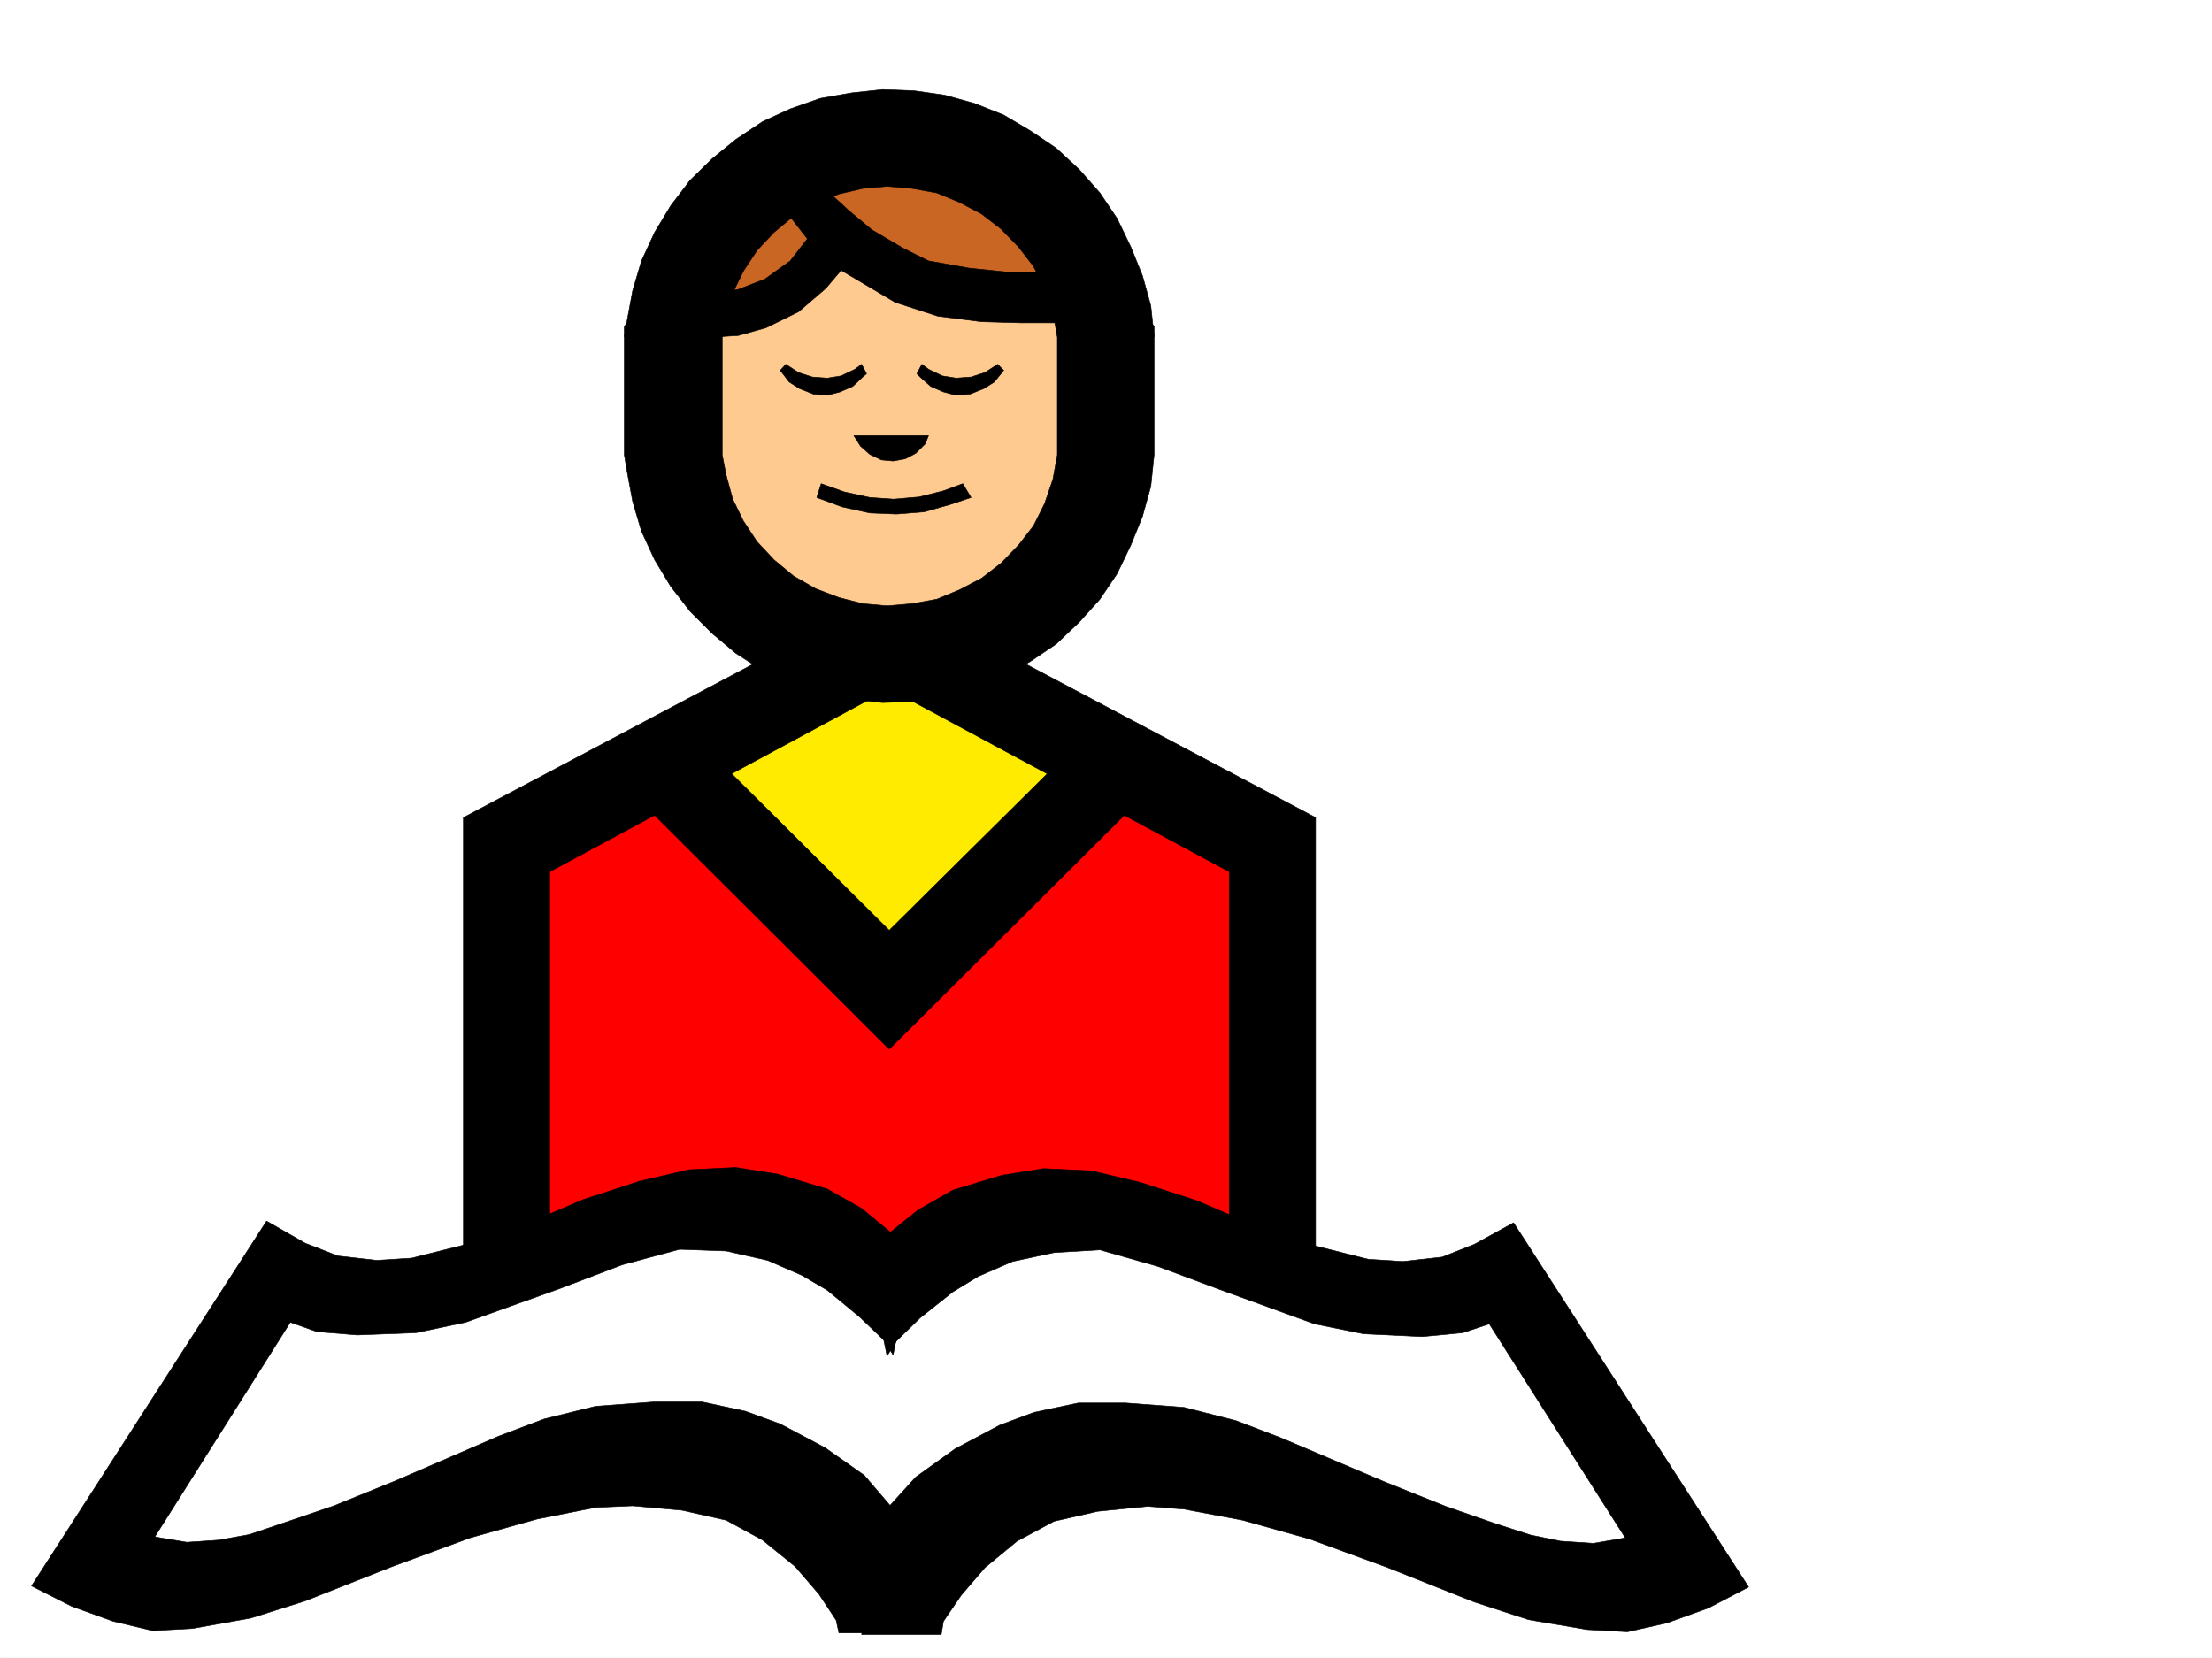
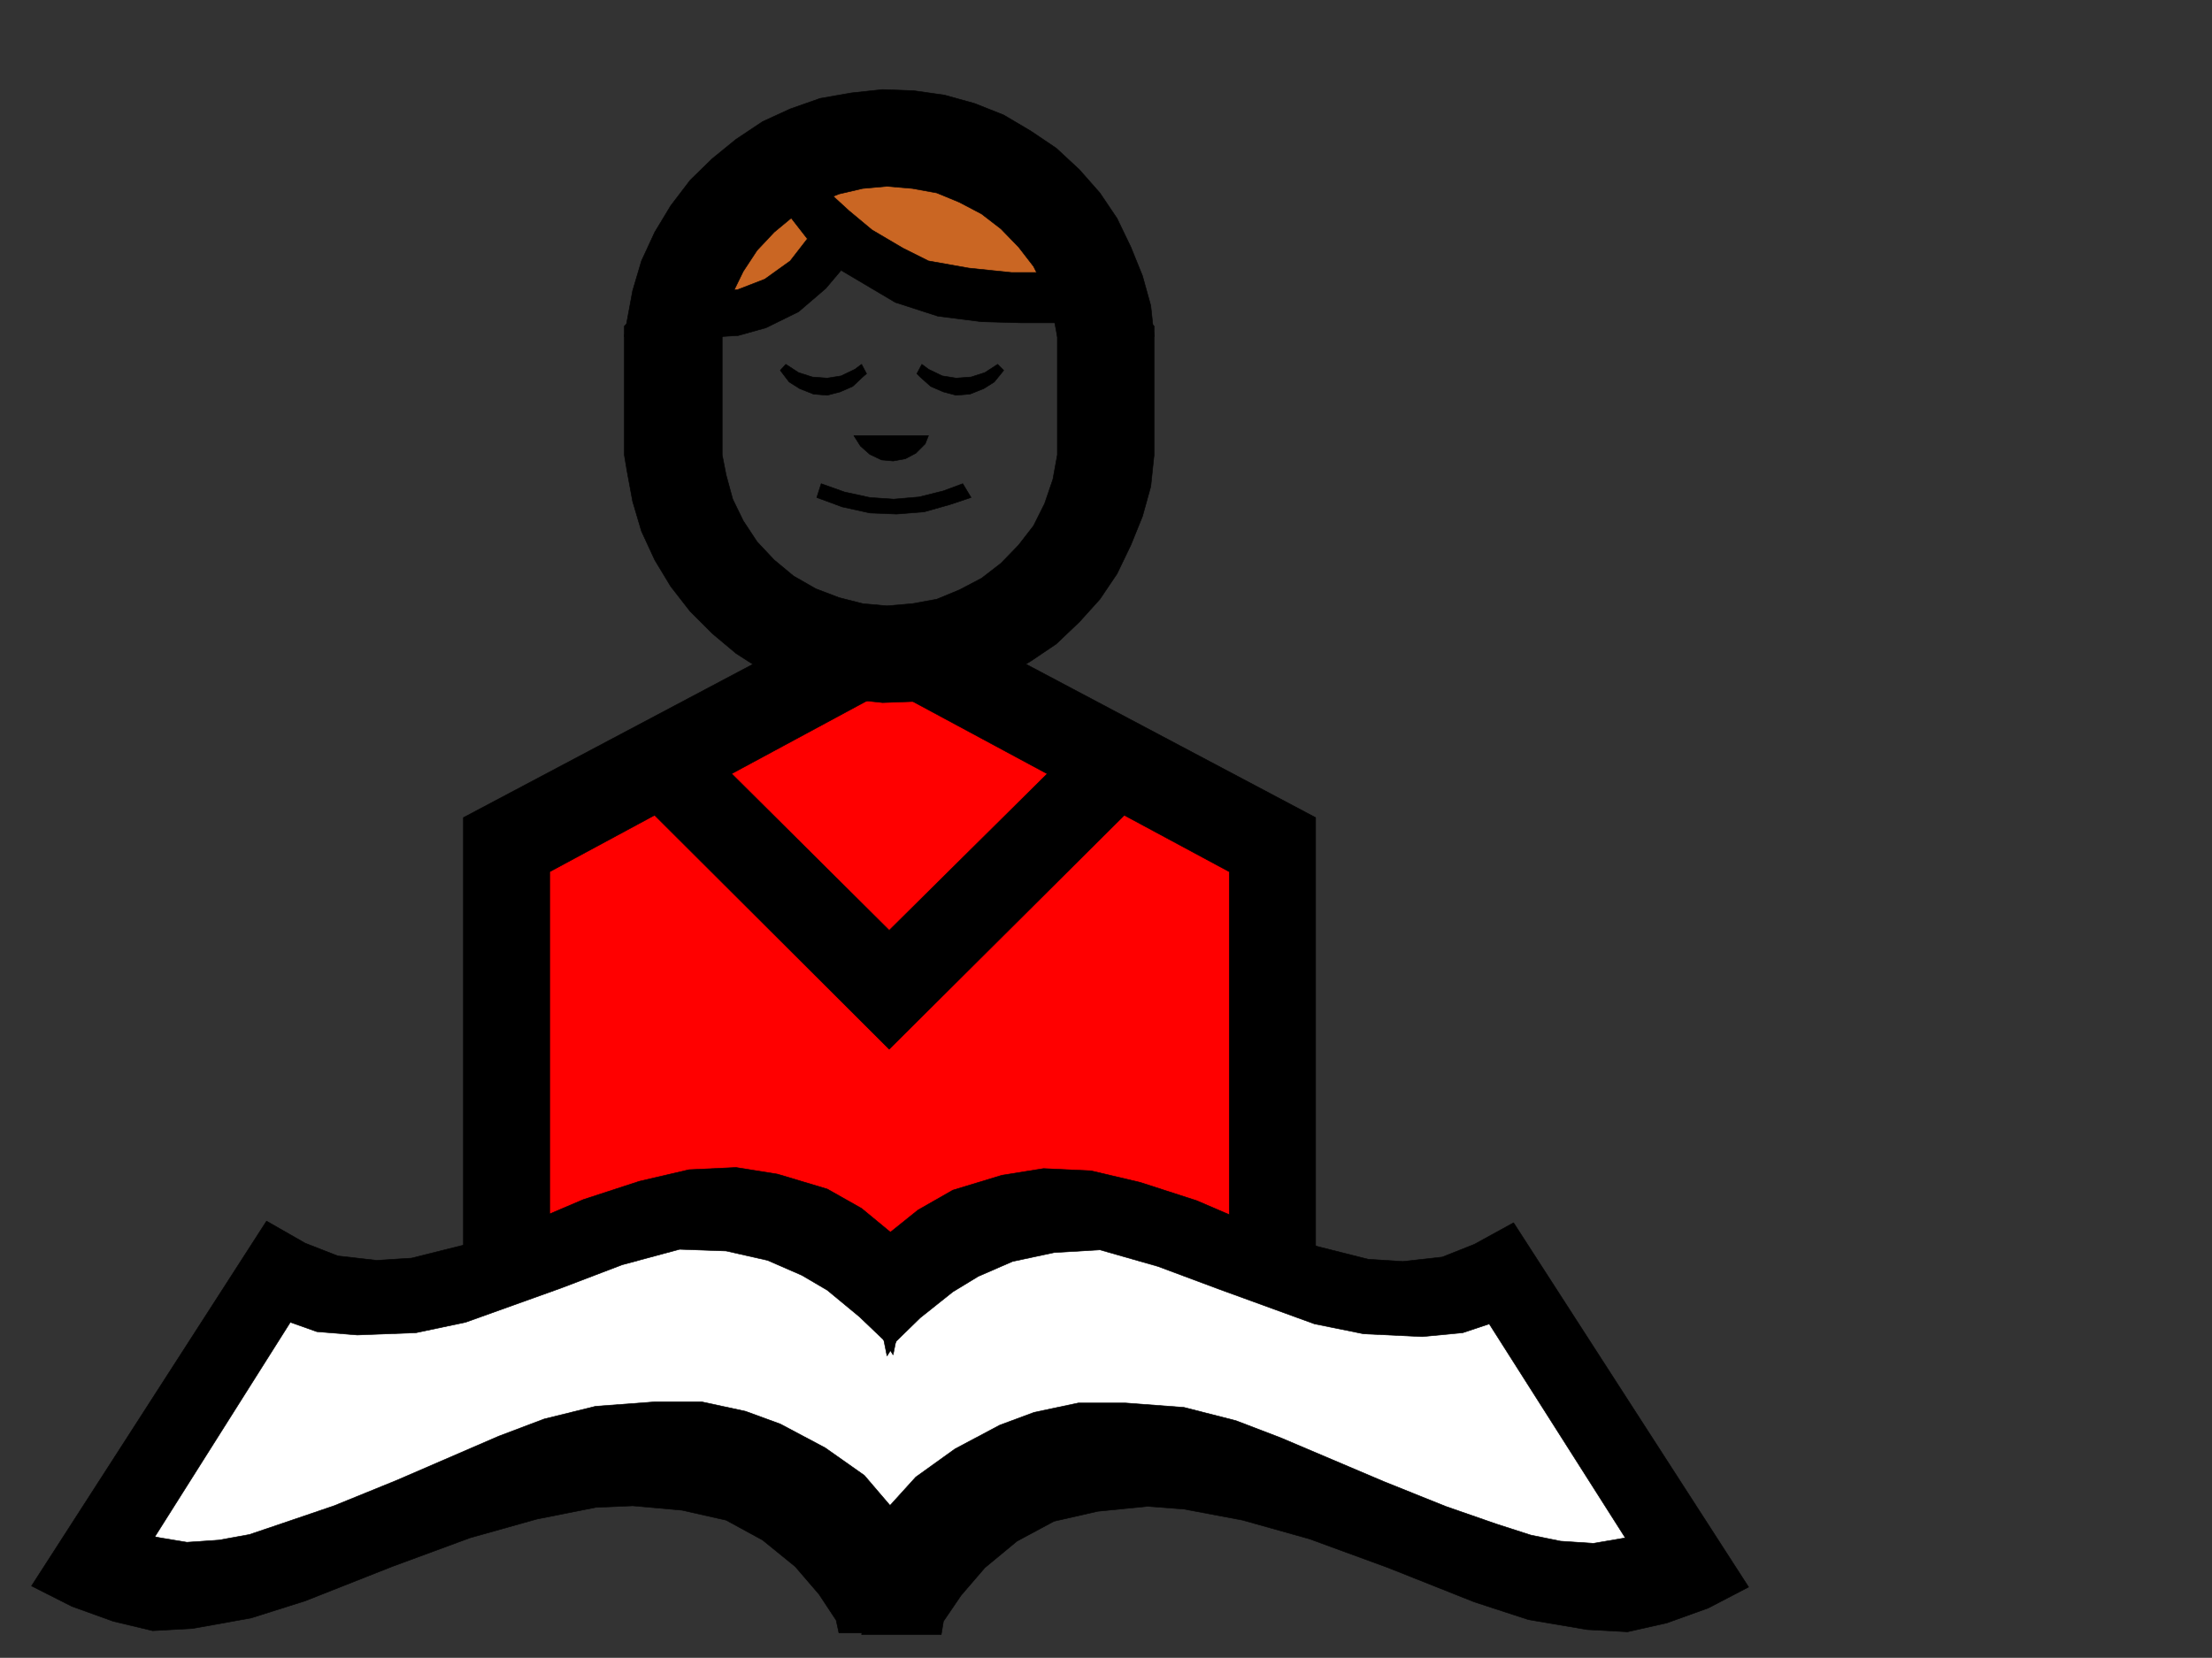
<svg xmlns="http://www.w3.org/2000/svg" width="2997.016" height="2246.297">
  <rect width="100%" height="100%" fill="#333333" stroke="none" />
  <defs>
    <clipPath id="a">
      <path d="M0 0h2997v2244.137H0Zm0 0" />
    </clipPath>
  </defs>
-   <path fill="#fff" d="M0 2246.297h2997.016V0H0Zm0 0" />
+   <path fill="#fff" d="M0 2246.297h2997.016H0Zm0 0" />
  <g clip-path="url(#a)" transform="translate(0 2.16)">
-     <path fill="#fff" fill-rule="evenodd" stroke="#fff" stroke-linecap="square" stroke-linejoin="bevel" stroke-miterlimit="10" stroke-width=".743" d="M.742 2244.137h2995.531V-2.16H.743Zm0 0" />
-   </g>
-   <path fill="#ffca8f" fill-rule="evenodd" stroke="#ffca8f" stroke-linecap="square" stroke-linejoin="bevel" stroke-miterlimit="10" stroke-width=".743" d="M1204.79 219.469 919.32 408.203v197.73l4.496 37.458 9.735 37.457 12.746 34.449 18.73 34.445 23.227 29.246 24.75 28.465 29.95 23.188 32.218 20.254 35.973 14.23 35.972 10.48 37.457 5.98h37.457l38.946-4.495 35.968-9.735 35.973-13.488 32.96-17.207 30.735-23.223 26.98-26.98 23.223-29.207 20.215-32.96 14.235-34.45 11.257-36.715 4.5-37.418 1.485-9.773v-197.73Zm0 0" />
+     </g>
  <path fill="#fff" fill-rule="evenodd" stroke="#fff" stroke-linecap="square" stroke-linejoin="bevel" stroke-miterlimit="10" stroke-width=".743" d="m385.879 1734.711-256.262 386.504 109.403 35.187 138.609-13.488 169.34-81.64 212.039-71.16 182.793-15.72 116.91 37.458 102.637 86.879 43.441 57.671 146.86-138.57 154.367-43.437 161.09 21.738 218.023 59.16 168.558 71.902 146.86 7.508 102.676-29.246-263.766-370.746-138.61 29.207-160.35-29.207-155.071-87.625-138.61-14.23-125.117 28.464-86.922 50.907-116.91-65.141-155.07-14.23-144.629 14.23-162.578 65.14-95.13 22.485-79.452 7.508zm0 0" />
  <path fill="red" fill-rule="evenodd" stroke="red" stroke-linecap="square" stroke-linejoin="bevel" stroke-miterlimit="10" stroke-width=".743" d="m1204.79 881.586-511.743 269.637v553.539l103.422-27.723 95.129-29.953H992.75l110.887 14.234 65.18 43.442 35.972 43.437 73.43-71.16 116.91-37.457 110.887 7.504 101.894 21.703 102.637 35.973 21.738-5.985v-539.304zm0 0" />
-   <path fill="#ffeb00" fill-rule="evenodd" stroke="#ffeb00" stroke-linecap="square" stroke-linejoin="bevel" stroke-miterlimit="10" stroke-width=".743" d="M1204.79 859.848 905.085 1028.41l299.703 313.07 293.719-307.09zm0 0" />
  <path fill="#ca6623" fill-rule="evenodd" stroke="#ca6623" stroke-linecap="square" stroke-linejoin="bevel" stroke-miterlimit="10" stroke-width=".743" d="M941.8 423.922h72.688l59.2-29.95 35.968-29.206 21.703-35.934 89.188 43.438 87.66 21.703 72.648 8.25 101.934 5.98-28.504-101.855-94.387-108.618-139.351-21.703-168.602 57.672-66.664 51.692-43.48 86.879zm0 0" />
  <path fill-rule="evenodd" stroke="#000" stroke-linecap="square" stroke-linejoin="bevel" stroke-miterlimit="10" stroke-width=".743" d="m845.89 456.14 3.755-21.699 7.503-40.468 11.965-40.43 17.989-38.945 21.738-35.973 26.238-34.445 29.95-29.207 32.218-26.239 35.973-23.968 37.457-17.204 40.469-14.23 42.695-7.508 41.957-4.496 41.953 1.524 41.992 5.984 40.43 11.219 39.726 15.757 36.715 21.704 34.446 23.222 31.476 29.207 27.723 31.477 23.226 34.45 18.727 38.94 15.758 38.946 11.222 40.43 4.496 41.953h-131.101l-6.024-32.22L1415.344 391l-14.977-29.988-20.254-26.2-23.968-24.71-26.235-20.215-29.953-15.758-30.73-12.707-32.961-6.02-34.45-2.972-33 2.972-32.18 7.508-31.476 12.746-29.988 17.203-26.234 21.739-23.227 24.71-18.73 28.465-14.231 29.211-8.992 32.961-5.242 26.196zm0 0" />
  <path fill-rule="evenodd" stroke="#000" stroke-linecap="square" stroke-linejoin="bevel" stroke-miterlimit="10" stroke-width=".743" d="M845.89 441.91v174.54l3.755 22.445 7.503 40.468 11.965 40.43 17.989 38.941 21.738 35.973 26.238 33.703 29.95 29.953 32.218 26.977 35.973 23.226 37.457 16.461 40.469 14.235 42.695 8.25 41.957 4.496 41.953-1.528 41.992-5.98 40.43-11.223 39.726-15.718 36.715-21.739 34.446-23.226 31.476-29.95 27.723-30.734 23.226-34.445 18.727-38.945 15.758-38.942 11.222-40.43 4.496-42.699V441.91l-131.101-130.32v304.86l-6.023 32.96-11.22 32.926-14.976 29.988-20.254 26.196-23.968 24.71-26.235 20.254-29.953 15.72-30.73 12.706-32.961 6.024-34.45 2.972-33-2.972-32.18-8.25-31.476-12.004-29.988-17.203-26.234-21.743-23.227-24.71-18.73-28.465-14.231-29.207-8.992-32.961-5.242-26.942V311.59Zm0 0" />
  <path fill-rule="evenodd" stroke="#000" stroke-linecap="square" stroke-linejoin="bevel" stroke-miterlimit="10" stroke-width=".743" d="m1344.18 875.605 438.312 232.176v590.996l-116.91-21.738v-495.828l-460.793-247.934-460.012 247.934v495.828l-116.91 21.738v-590.996l438.313-232.176Zm0 0" />
  <path fill-rule="evenodd" stroke="#000" stroke-linecap="square" stroke-linejoin="bevel" stroke-miterlimit="10" stroke-width=".743" d="m949.309 1006.668 255.48 253.918 256.262-253.918 80.898 79.414-337.16 335.555-336.418-335.555zm0-549.004 50.949-3.008 37.457-10.48 44.223-21.739L1118.651 391l20.957-24.75 73.43 43.48 57.711 18.688 59.16 7.508 53.215 1.484h112.371l-28.465-68.148h-96.656l-57.672-5.985-54.7-9.734-34.487-17.242-41.954-24.711-31.476-26.2-35.93-32.96-36.715-42.696-34.488 38.2 24.75 41.953 26.2 33.703-23.227 29.953-34.45 24.71-36.714 14.231-47.192 4.5zm224.785 48.68-5.278 4.496-13.449 12.71-17.246 7.505-17.242 4.5-18.727-1.528-18.73-7.468-14.23-8.993-12.004-15.718 7.503-8.25 17.247 11.222 18.726 6.02 20.215 1.488 18.73-3.012 18.727-8.992 8.996-6.726zm68.152 0 4.496 4.496 14.235 12.71 17.242 7.505 17.242 4.5 18.73-1.528 18.727-7.468 14.234-8.993 12.746-15.718-8.25-8.25-17.242 11.222-18.73 6.02-20.215 1.488-18.73-3.012-18.727-8.992-8.992-6.726zm-85.395 83.871 8.993 14.23 12.746 11.262 15.719 7.469 15.718 1.484 16.5-2.969 14.235-7.507 12.746-12.707 4.496-11.262zm158.825 83.91-29.207 9.734-34.45 9.735-37.496 2.972-35.933-1.484-37.496-8.25-34.446-12.707 5.98-18.73 31.477 11.222 34.485 7.508 32.219 2.227 34.449-2.973 32.96-8.25 26.235-9.734zm-105.649 998.418-42.695-35.191-46.453-26.235-67.445-20.215-56.188-8.996-63.695 3.012-67.406 15.719-75.7 24.71-91.375 38.946-72.687 23.223-68.934 17.246-47.195 2.969-52.473-5.981-44.18-17.203-52.472-29.992-318.434 494.383 54.703 27.68 56.188 20.253 53.215 12.711 53.957-2.973 79.414-14.234 73.43-23.223L531.21 2122.7l105.648-38.941 90.676-25.457 79.41-15.754 50.203-2.23 66.668 5.98 59.942 13.492 49.46 26.977 44.223 35.933 32.215 37.457 23.227 35.192 3.754 17.242h107.132l-37.457-172.274-35.226-41.21-53.219-37.458-60.68-32.18-47.195-17.241-59.199-12.75h-63.691l-80.157 6.023-69.675 17.203-61.426 23.227-138.61 59.941-84.691 34.445-68.191 23.227-46.45 15.719-41.21 7.504-43.442 2.972-35.973-5.98-7.504-1.488 183.575-290.63 35.968 12.747 54.704 4.496 79.41-3.012 67.449-14.23 129.617-46.45 82.422-31.437 77.926-20.996 62.914 2.265 56.222 12.708 46.454 20.253 34.445 20.215 43.48 35.934 32.961 31.476 12.707 20.215 27.723-137.047zm0 0" />
  <path fill-rule="evenodd" stroke="#000" stroke-linecap="square" stroke-linejoin="bevel" stroke-miterlimit="10" stroke-width=".743" d="m1201.816 1673.285 41.953-33.703 47.196-26.941 66.664-20.254 56.227-8.992 64.437 3.011 66.664 15.715 76.441 24.75 90.633 38.945 73.43 23.227 68.191 17.203 47.196 3.012 53.214-5.984 43.438-17.243 53.219-29.207 318.43 493.598-54.704 28.465-56.187 20.215-53.215 11.964-54.7-2.972-79.413-13.488-73.43-23.97-116.867-46.448-106.39-38.946-90.677-25.453-79.41-14.976-49.46-3.754-67.41 6.726-59.196 13.488-50.207 26.98-43.477 35.935-32.219 37.457-23.968 35.226-2.973 17.95h-107.914l37.457-173.762 35.973-39.688 53.215-38.2 60.683-32.218 46.45-17.242 59.94-12.707h63.692l79.414 5.98 70.418 17.989 60.684 23.222 139.39 59.16 83.91 33.704 68.934 23.968 46.45 14.977 40.468 8.25 44.184 2.969 35.23-5.98 8.25-1.485-184.32-289.89-35.969 12.003-54.703 5.242-79.41-3.754-66.707-13.492-129.617-47.152-82.422-30.734-78.668-22.481-62.168 3.754-56.188 12.004-46.492 20.215-34.445 20.957-44.223 35.226-32.219 31.438-12.707 20.215-27.722-137.047zm0 0" />
</svg>